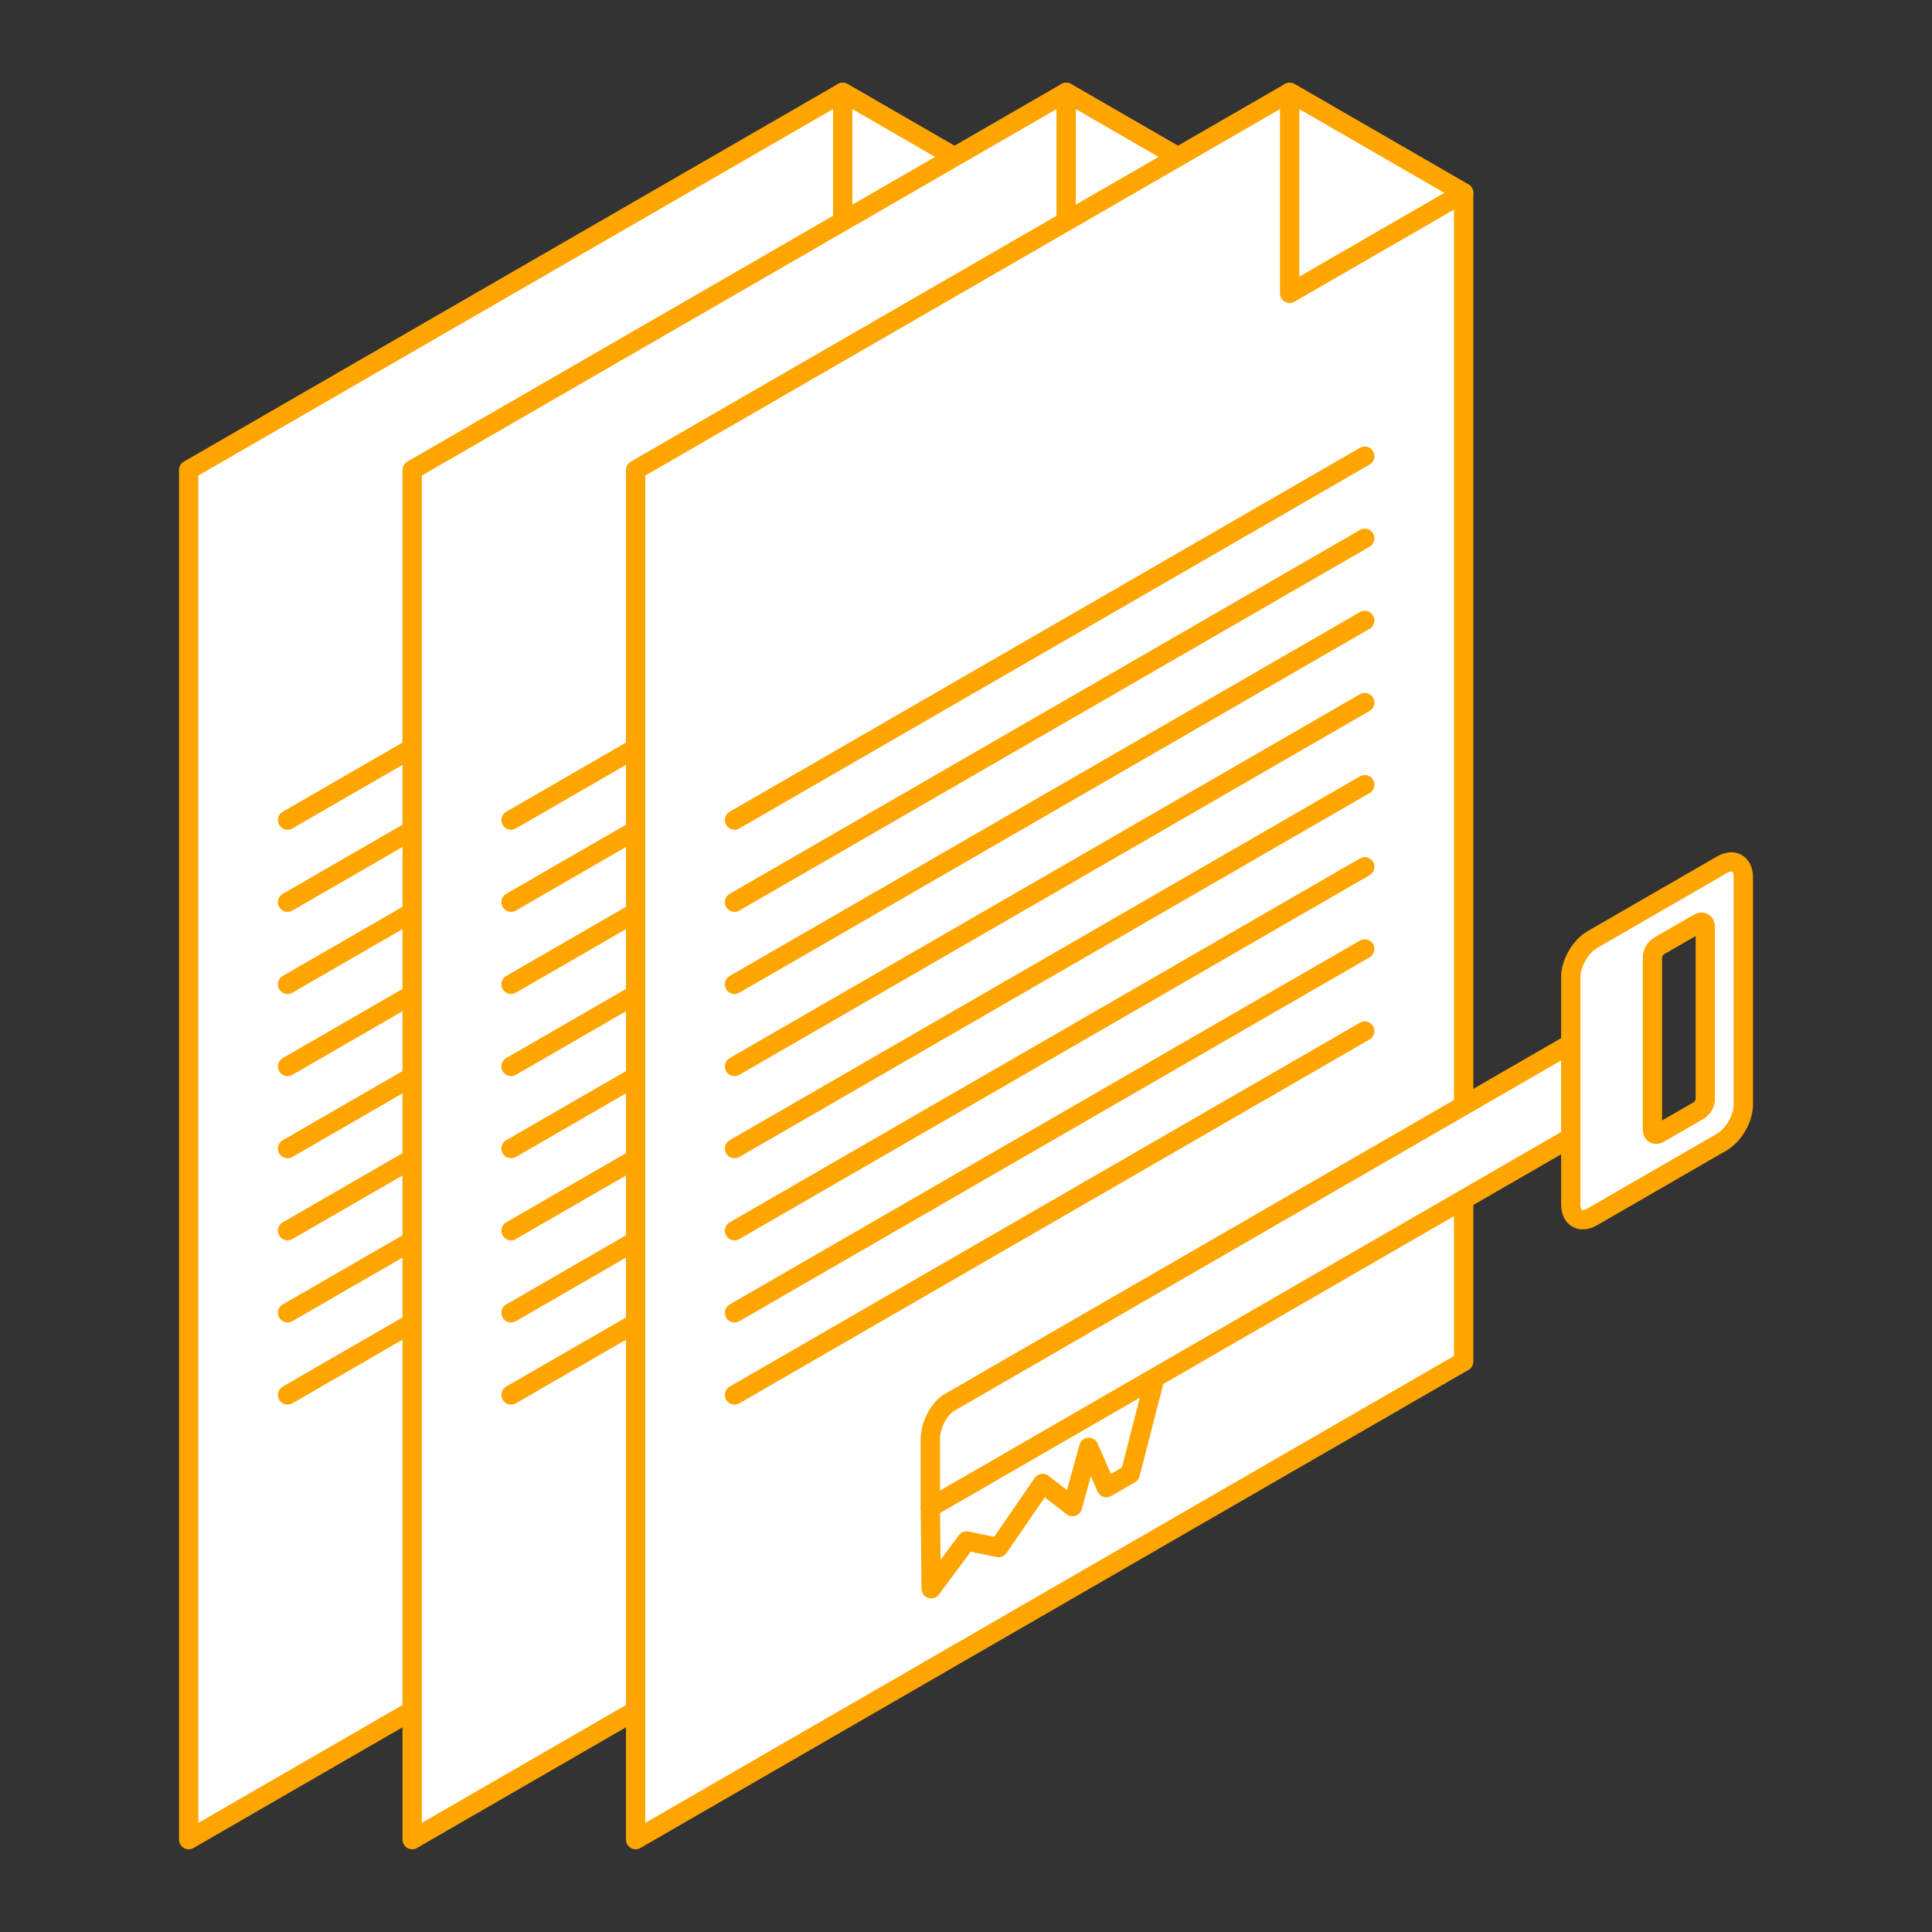
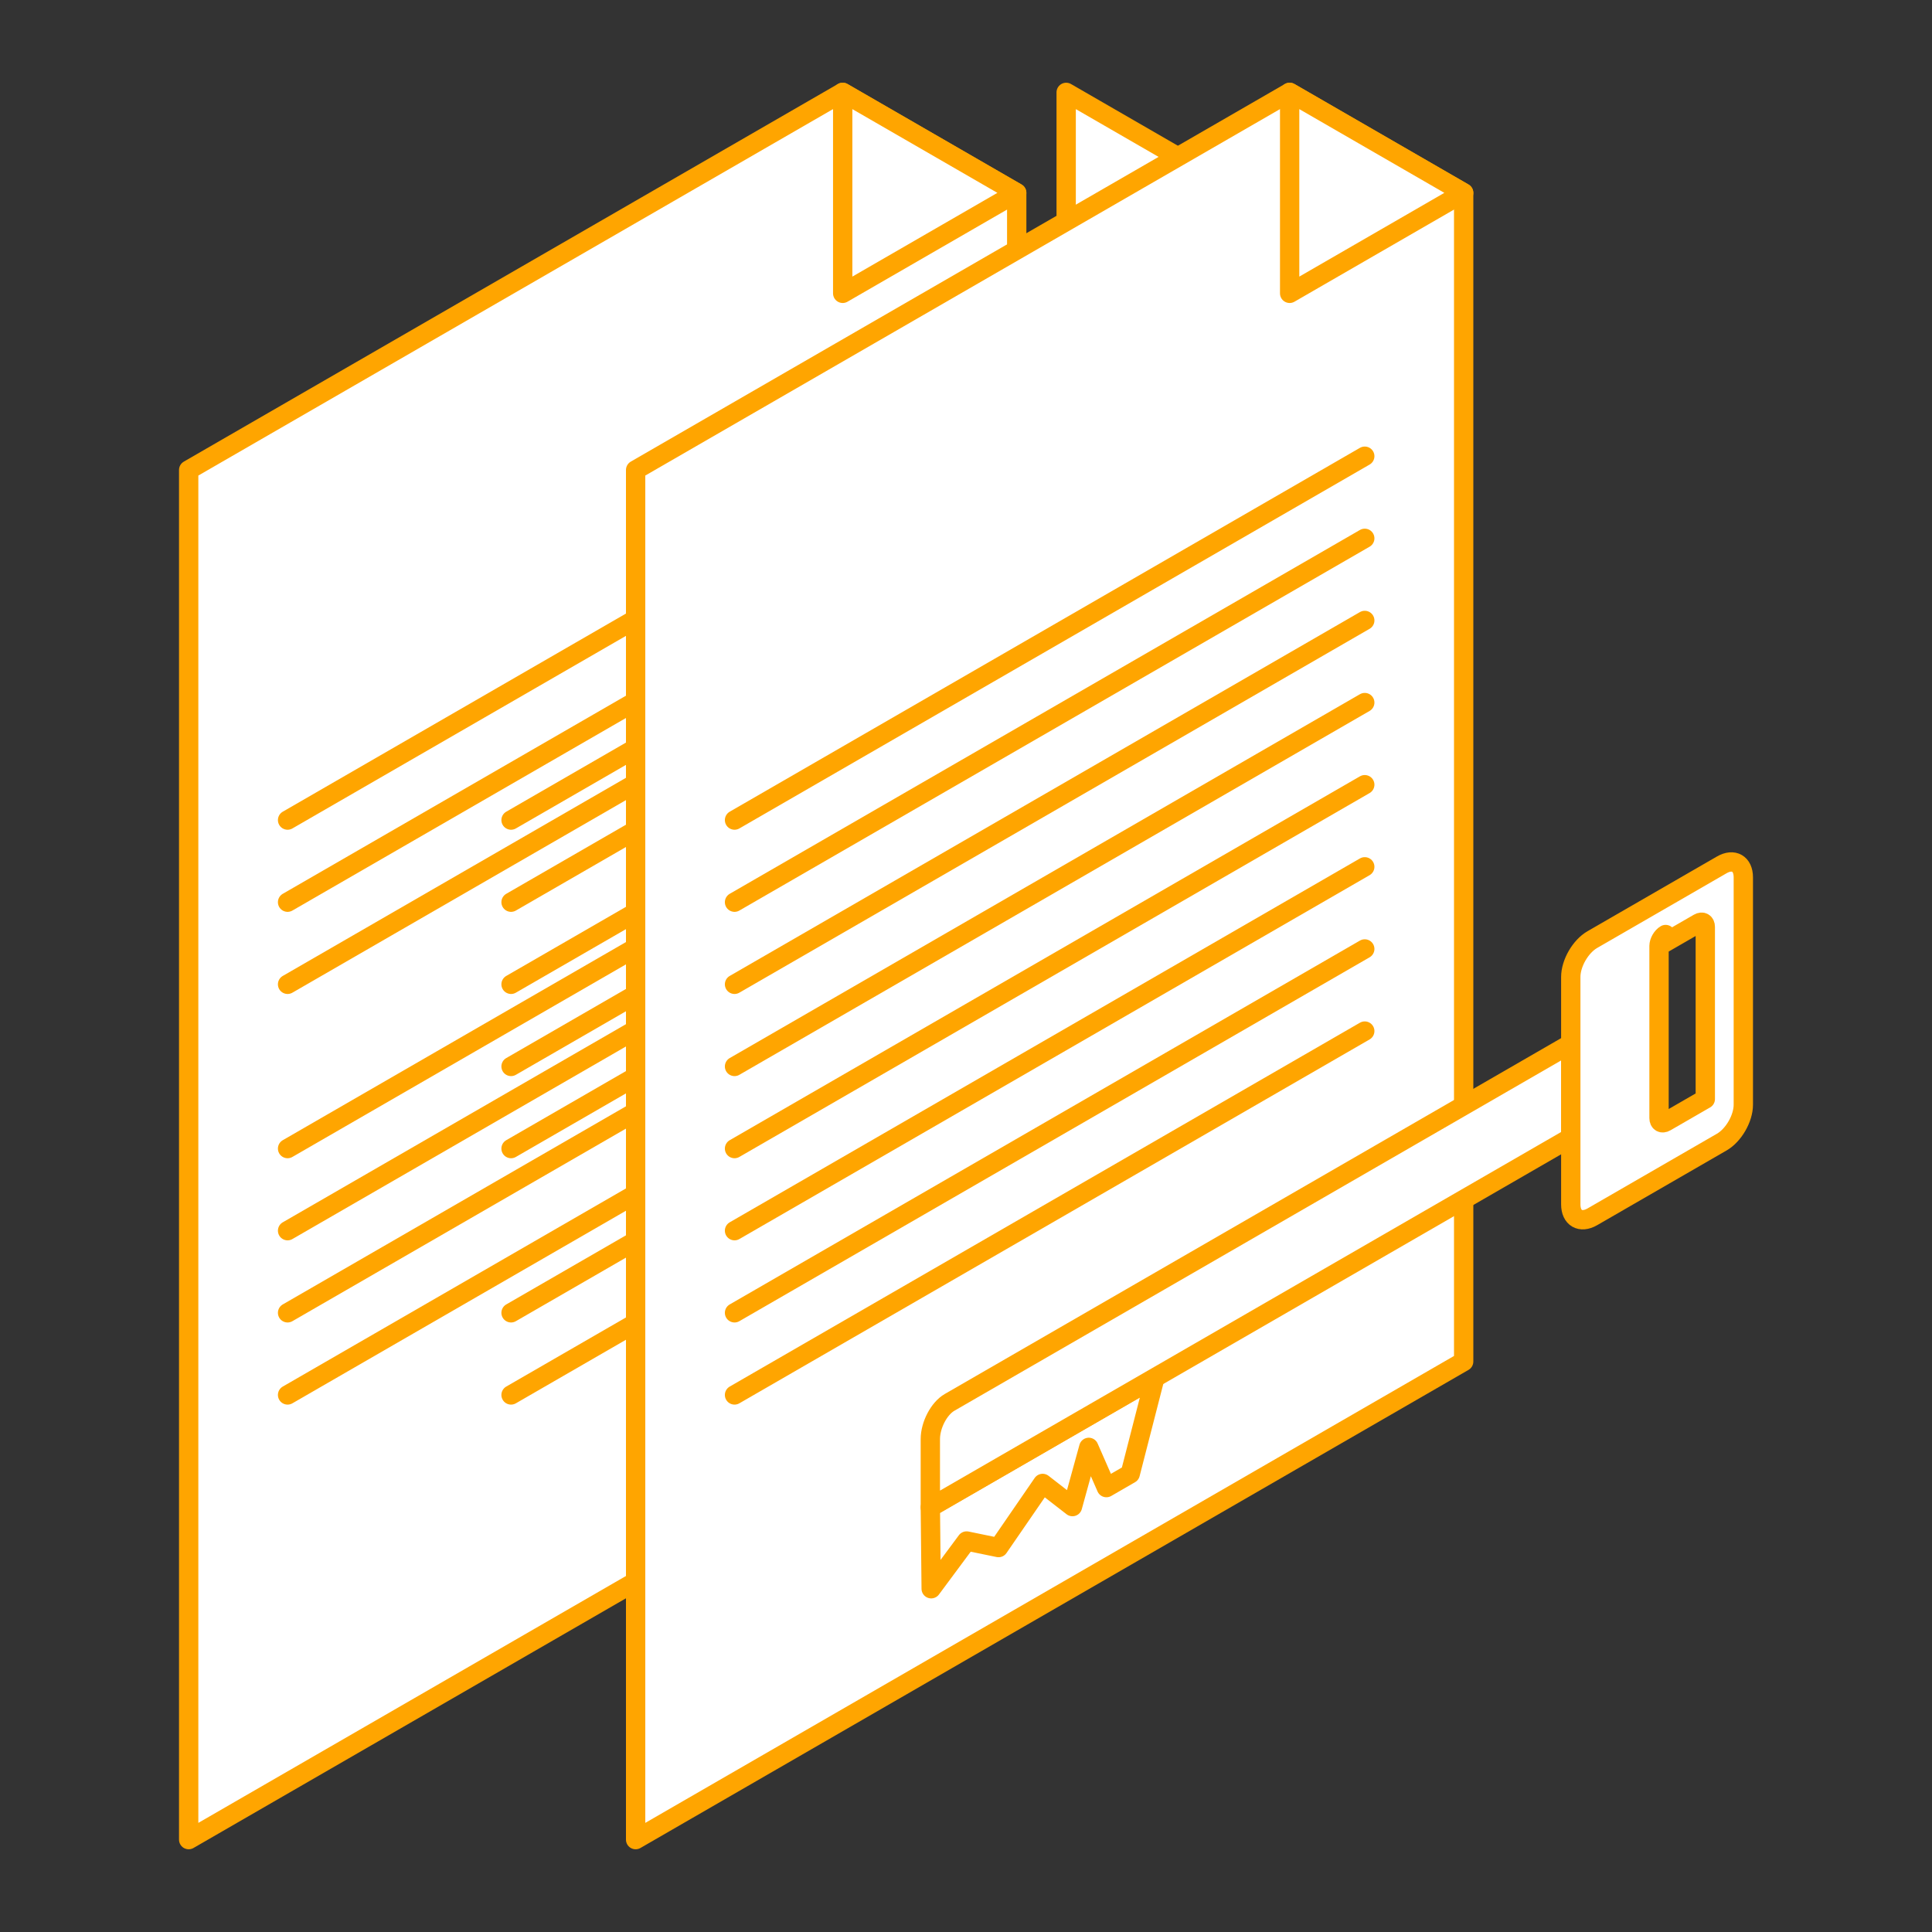
<svg xmlns="http://www.w3.org/2000/svg" xml:space="preserve" width="100px" height="100px" version="1.1" shape-rendering="geometricPrecision" text-rendering="geometricPrecision" image-rendering="optimizeQuality" fill-rule="evenodd" clip-rule="evenodd" viewBox="0 0 100 100">
  <rect x="0" y="0" width="100" height="100" fill="#333333" stroke="none" />
  <g id="Слой_x0020_1">
    <g id="_2361877724256">
      <g>
        <polygon fill="white" stroke="orange" stroke-linecap="round" stroke-linejoin="round" stroke-miterlimit="22.926" points="9.766,24.326 43.618,4.781 52.625,9.982 52.625,70.473 9.766,95.218 " />
        <polygon fill="white" stroke="orange" stroke-linecap="round" stroke-linejoin="round" stroke-miterlimit="22.926" points="43.618,15.183 52.625,9.982 43.618,4.782 " />
      </g>
      <g>
        <line fill="none" stroke="orange" stroke-linecap="round" stroke-linejoin="round" stroke-miterlimit="22.926" x1="14.885" y1="42.447" x2="47.507" y2="23.613" />
        <line fill="none" stroke="orange" stroke-linecap="round" stroke-linejoin="round" stroke-miterlimit="22.926" x1="14.885" y1="46.697" x2="47.507" y2="27.864" />
        <line fill="none" stroke="orange" stroke-linecap="round" stroke-linejoin="round" stroke-miterlimit="22.926" x1="14.885" y1="50.948" x2="47.507" y2="32.114" />
-         <line fill="none" stroke="orange" stroke-linecap="round" stroke-linejoin="round" stroke-miterlimit="22.926" x1="14.885" y1="55.199" x2="47.507" y2="36.365" />
        <line fill="none" stroke="orange" stroke-linecap="round" stroke-linejoin="round" stroke-miterlimit="22.926" x1="14.885" y1="59.45" x2="47.507" y2="40.616" />
        <line fill="none" stroke="orange" stroke-linecap="round" stroke-linejoin="round" stroke-miterlimit="22.926" x1="14.885" y1="63.7" x2="47.507" y2="44.866" />
        <line fill="none" stroke="orange" stroke-linecap="round" stroke-linejoin="round" stroke-miterlimit="22.926" x1="14.885" y1="67.951" x2="47.507" y2="49.117" />
        <line fill="none" stroke="orange" stroke-linecap="round" stroke-linejoin="round" stroke-miterlimit="22.926" x1="14.885" y1="72.202" x2="47.507" y2="53.368" />
      </g>
    </g>
    <g id="_2361877719840">
      <g>
-         <polygon fill="white" stroke="orange" stroke-linecap="round" stroke-linejoin="round" stroke-miterlimit="22.926" points="21.333,24.326 55.185,4.781 64.192,9.982 64.192,70.473 21.333,95.218 " />
        <polygon fill="white" stroke="orange" stroke-linecap="round" stroke-linejoin="round" stroke-miterlimit="22.926" points="55.185,15.183 64.192,9.982 55.185,4.782 " />
      </g>
      <g>
        <line fill="none" stroke="orange" stroke-linecap="round" stroke-linejoin="round" stroke-miterlimit="22.926" x1="26.452" y1="42.447" x2="59.073" y2="23.613" />
        <line fill="none" stroke="orange" stroke-linecap="round" stroke-linejoin="round" stroke-miterlimit="22.926" x1="26.452" y1="46.697" x2="59.073" y2="27.864" />
        <line fill="none" stroke="orange" stroke-linecap="round" stroke-linejoin="round" stroke-miterlimit="22.926" x1="26.452" y1="50.948" x2="59.073" y2="32.114" />
        <line fill="none" stroke="orange" stroke-linecap="round" stroke-linejoin="round" stroke-miterlimit="22.926" x1="26.452" y1="55.199" x2="59.073" y2="36.365" />
        <line fill="none" stroke="orange" stroke-linecap="round" stroke-linejoin="round" stroke-miterlimit="22.926" x1="26.452" y1="59.45" x2="59.073" y2="40.616" />
-         <line fill="none" stroke="orange" stroke-linecap="round" stroke-linejoin="round" stroke-miterlimit="22.926" x1="26.452" y1="63.7" x2="59.073" y2="44.866" />
        <line fill="none" stroke="orange" stroke-linecap="round" stroke-linejoin="round" stroke-miterlimit="22.926" x1="26.452" y1="67.951" x2="59.073" y2="49.117" />
        <line fill="none" stroke="orange" stroke-linecap="round" stroke-linejoin="round" stroke-miterlimit="22.926" x1="26.452" y1="72.202" x2="59.073" y2="53.368" />
      </g>
    </g>
    <g id="_2361877781856">
      <g>
        <polygon fill="white" stroke="orange" stroke-linecap="round" stroke-linejoin="round" stroke-miterlimit="22.926" points="32.9,24.326 66.752,4.781 75.759,9.982 75.759,70.473 32.9,95.218 " />
        <polygon fill="white" stroke="orange" stroke-linecap="round" stroke-linejoin="round" stroke-miterlimit="22.926" points="66.752,15.183 75.759,9.982 66.752,4.782 " />
      </g>
      <g>
        <line fill="none" stroke="orange" stroke-linecap="round" stroke-linejoin="round" stroke-miterlimit="22.926" x1="38.019" y1="42.447" x2="70.64" y2="23.613" />
        <line fill="none" stroke="orange" stroke-linecap="round" stroke-linejoin="round" stroke-miterlimit="22.926" x1="38.019" y1="46.697" x2="70.64" y2="27.864" />
        <line fill="none" stroke="orange" stroke-linecap="round" stroke-linejoin="round" stroke-miterlimit="22.926" x1="38.019" y1="50.948" x2="70.64" y2="32.114" />
        <line fill="none" stroke="orange" stroke-linecap="round" stroke-linejoin="round" stroke-miterlimit="22.926" x1="38.019" y1="55.199" x2="70.64" y2="36.365" />
        <line fill="none" stroke="orange" stroke-linecap="round" stroke-linejoin="round" stroke-miterlimit="22.926" x1="38.019" y1="59.45" x2="70.64" y2="40.616" />
        <line fill="none" stroke="orange" stroke-linecap="round" stroke-linejoin="round" stroke-miterlimit="22.926" x1="38.019" y1="63.7" x2="70.64" y2="44.866" />
        <line fill="none" stroke="orange" stroke-linecap="round" stroke-linejoin="round" stroke-miterlimit="22.926" x1="38.019" y1="67.951" x2="70.64" y2="49.117" />
        <line fill="none" stroke="orange" stroke-linecap="round" stroke-linejoin="round" stroke-miterlimit="22.926" x1="38.019" y1="72.202" x2="70.64" y2="53.368" />
      </g>
    </g>
    <g id="_2361877782240">
      <polygon fill="white" stroke="orange" stroke-linecap="round" stroke-linejoin="round" stroke-miterlimit="22.926" points="59.779,71.308 58.501,76.285 57.267,76.998 56.355,74.916 55.511,77.981 53.967,76.783 51.684,80.102 50.032,79.762 48.198,82.233 48.154,78.019 " />
      <path fill="white" stroke="orange" stroke-linecap="round" stroke-linejoin="round" stroke-miterlimit="22.926" d="M48.154 78.019l33.149 -19.138 0 -4.858 -32.154 18.564c-0.547,0.316 -0.995,1.171 -0.995,1.901l0 3.531z" />
-       <path fill="white" stroke="orange" stroke-linecap="round" stroke-linejoin="round" stroke-miterlimit="22.926" d="M82.419 48.633l6.698 -3.867c0.614,-0.355 1.117,-0.065 1.117,0.644l0 11.771c0,0.709 -0.503,1.579 -1.117,1.934l-6.698 3.867c-0.614,0.354 -1.116,0.064 -1.116,-0.645l0 -11.77c0,-0.709 0.502,-1.58 1.116,-1.934zm3.452 0.331l2.053 -1.185c0.189,-0.109 0.342,-0.02 0.342,0.198l0 8.909c0,0.218 -0.153,0.484 -0.342,0.593l-2.053 1.185c-0.188,0.109 -0.342,0.02 -0.342,-0.197l0 -8.91c0,-0.217 0.154,-0.484 0.342,-0.593z" />
+       <path fill="white" stroke="orange" stroke-linecap="round" stroke-linejoin="round" stroke-miterlimit="22.926" d="M82.419 48.633l6.698 -3.867c0.614,-0.355 1.117,-0.065 1.117,0.644l0 11.771c0,0.709 -0.503,1.579 -1.117,1.934l-6.698 3.867c-0.614,0.354 -1.116,0.064 -1.116,-0.645l0 -11.77c0,-0.709 0.502,-1.58 1.116,-1.934zm3.452 0.331l2.053 -1.185c0.189,-0.109 0.342,-0.02 0.342,0.198l0 8.909l-2.053 1.185c-0.188,0.109 -0.342,0.02 -0.342,-0.197l0 -8.91c0,-0.217 0.154,-0.484 0.342,-0.593z" />
    </g>
  </g>
</svg>